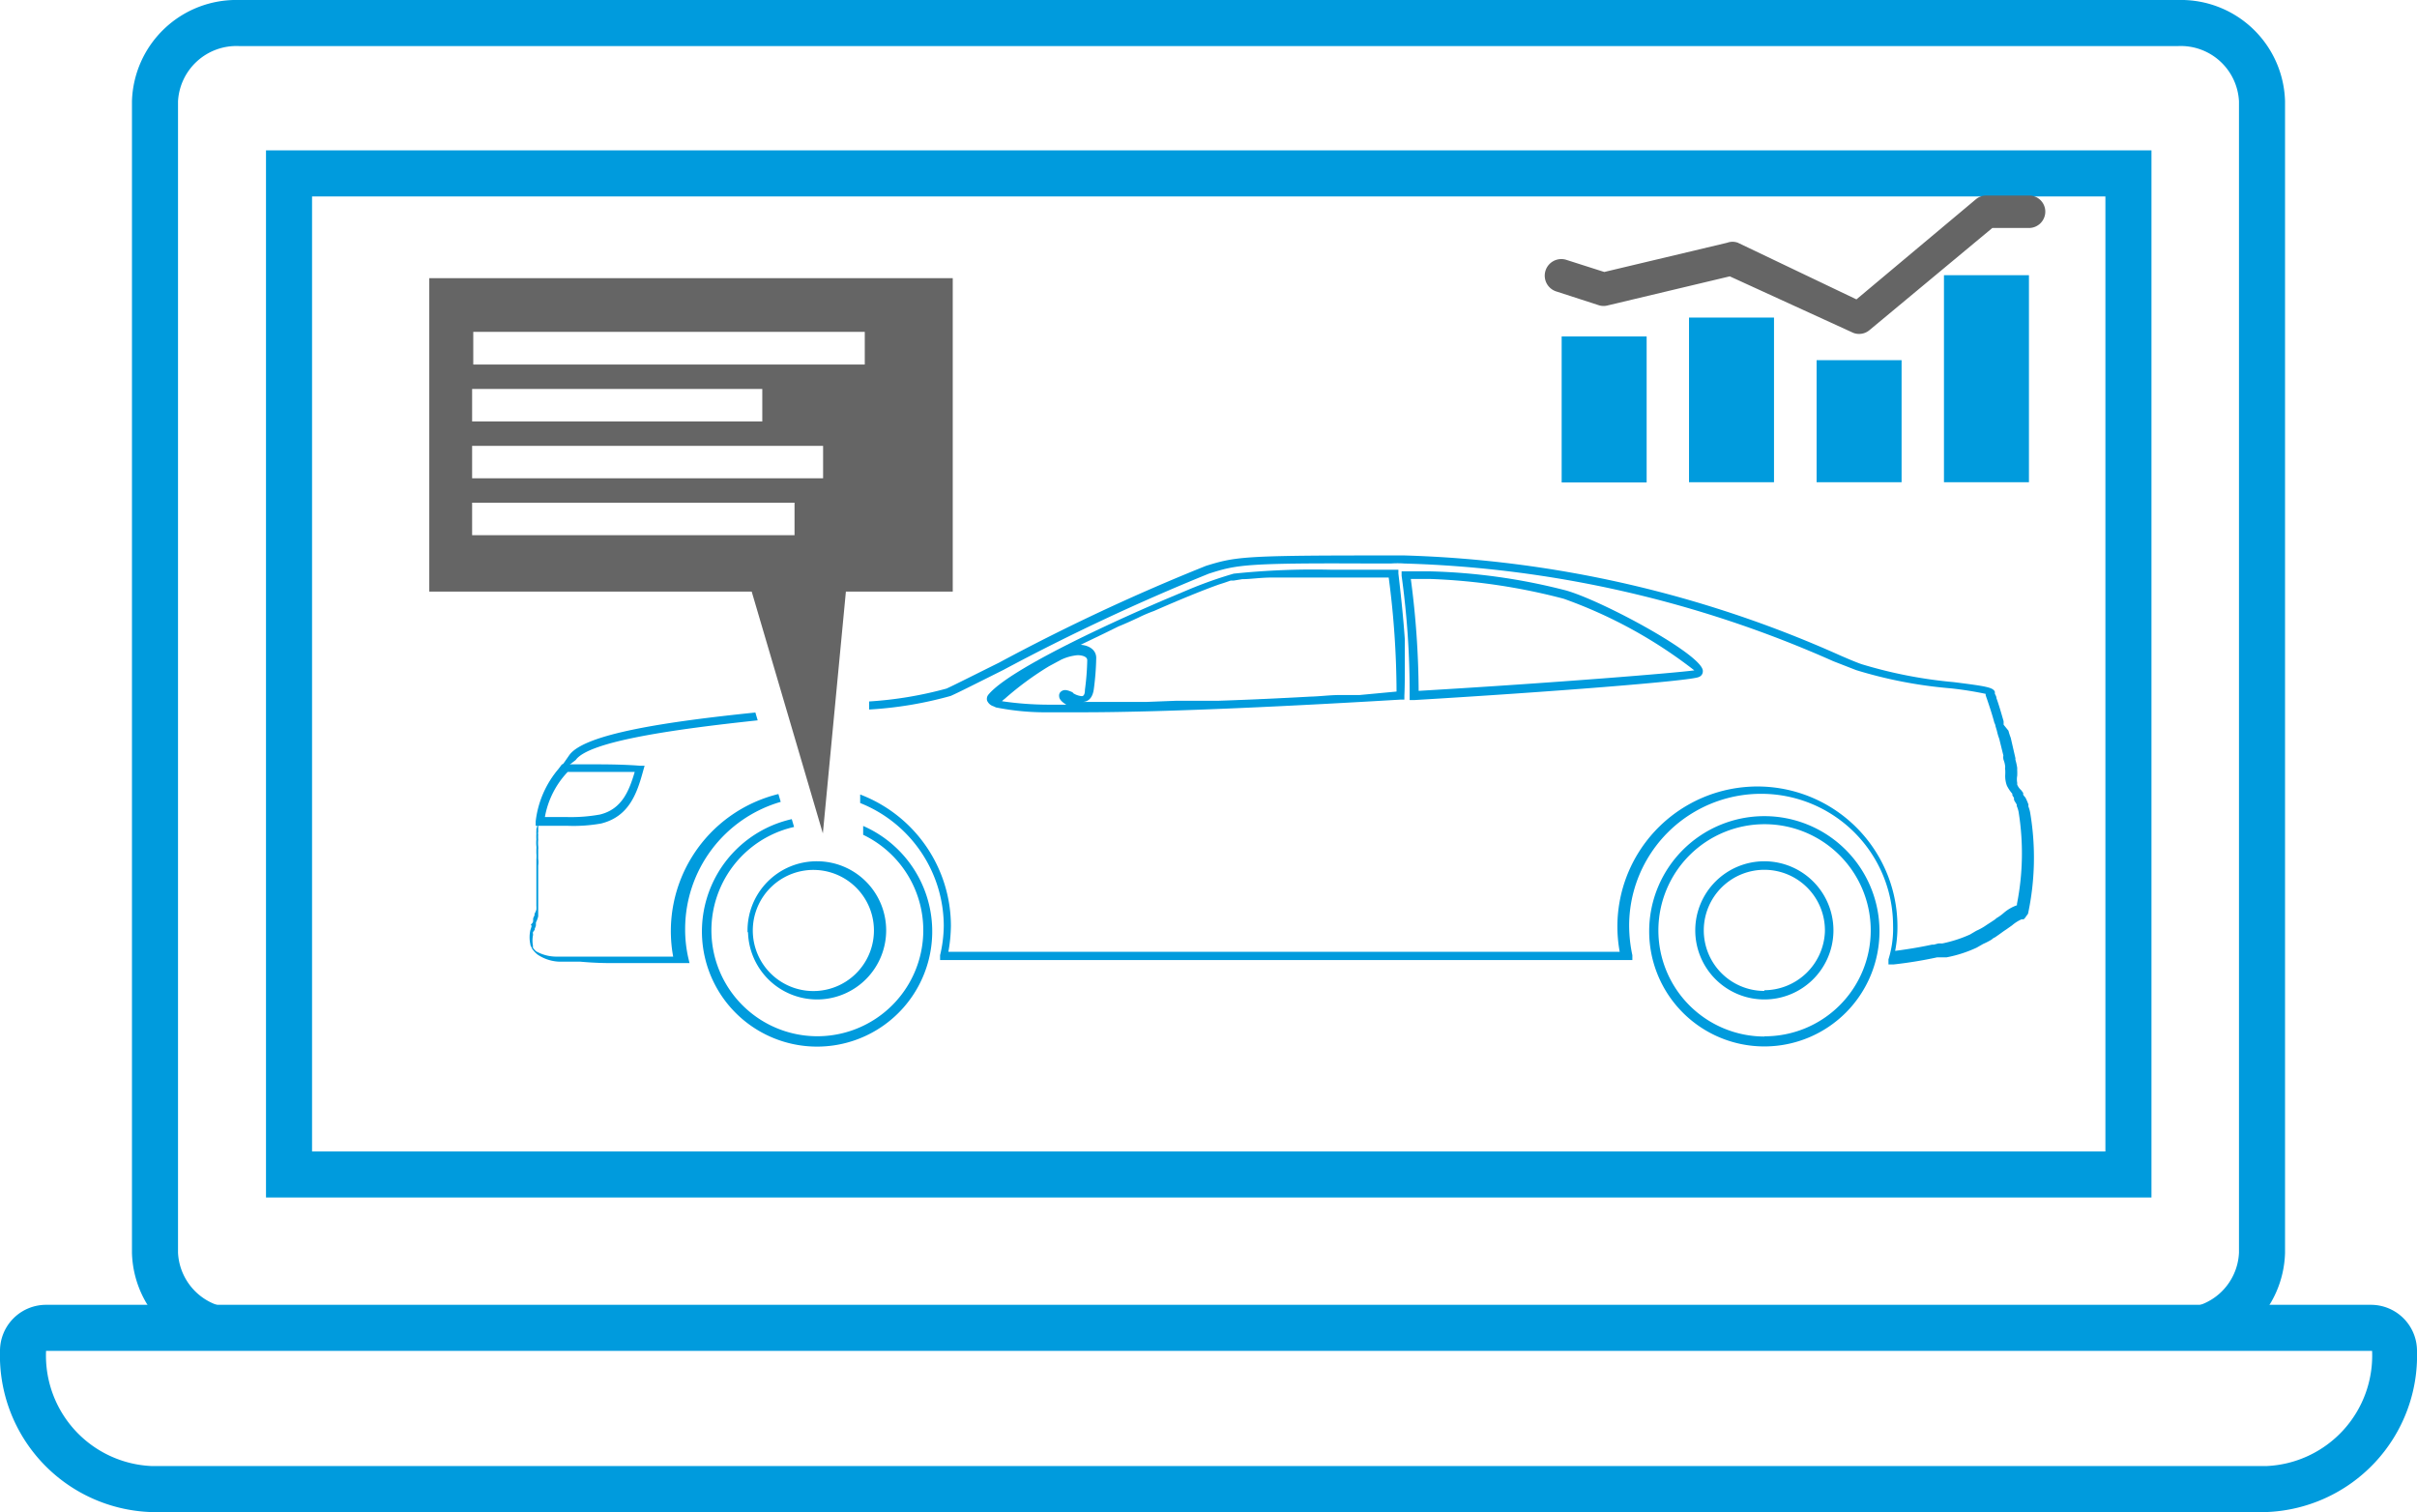
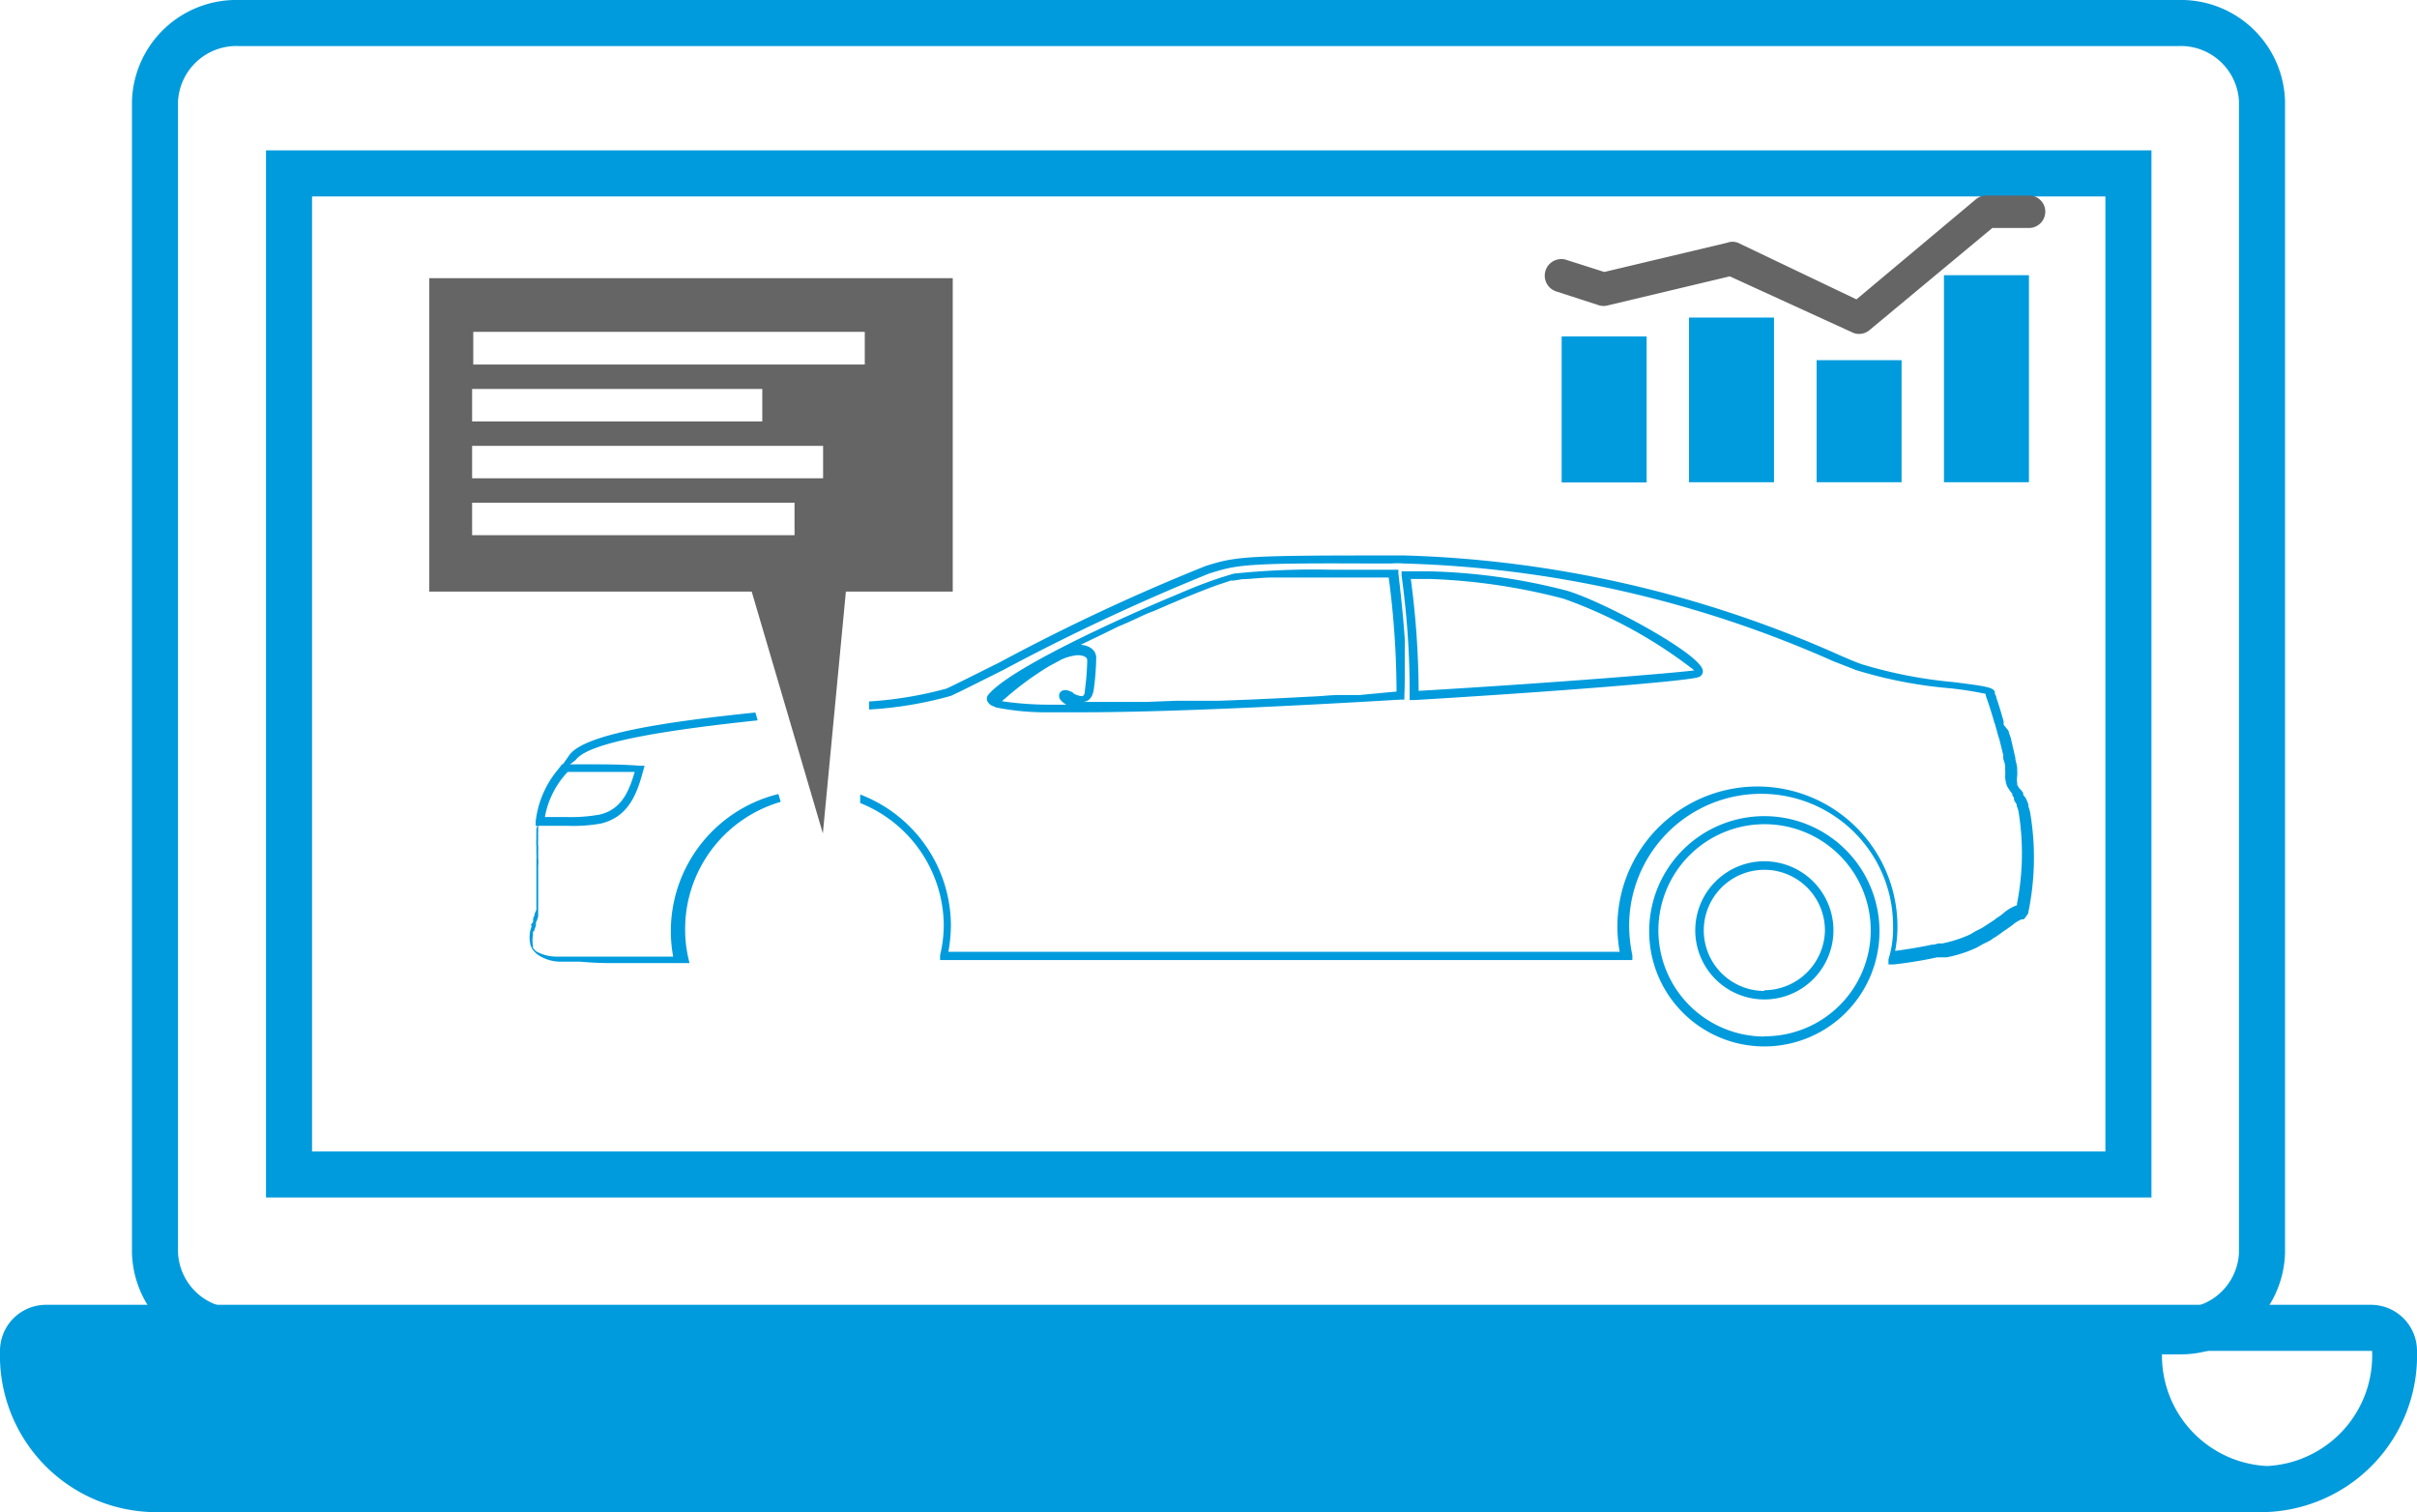
<svg xmlns="http://www.w3.org/2000/svg" width="104.95" height="65.66" viewBox="0 0 104.95 65.66">
  <defs>
    <style>
      .ec186cfb-5442-4305-b12a-6ef2de4f310d {
        fill: #fff;
      }

      .\30 3f69462-c08e-48f7-be91-218d923723dc {
        fill: #009bdd;
      }

      .\31 9d37ec3-7c46-496e-9fae-8ad0b476ee9f {
        fill: #656565;
      }
    </style>
  </defs>
  <title>service-icon2</title>
  <g id="4147eaa2-f693-40d8-8993-8c71d40881ad" data-name="Слой 2">
    <g id="fb85929b-1706-438a-a734-e8449818f3fb" data-name="Desktop">
      <g id="1acbac54-341d-45ba-898e-8784c55d13ab" data-name="About">
        <g>
          <g>
            <path class="ec186cfb-5442-4305-b12a-6ef2de4f310d" d="M10.37,57.76a3.54,3.54,0,0,1-3.64-3.41V4.4A3.54,3.54,0,0,1,10.37,1H94.59a3.53,3.53,0,0,1,3.63,3.4v50a3.53,3.53,0,0,1-3.63,3.41ZM92.42,51V7.53H12.55V51Z" />
            <path class="03f69462-c08e-48f7-be91-218d923723dc" d="M94.59,2a2.53,2.53,0,0,1,2.63,2.4v50a2.53,2.53,0,0,1-2.63,2.41H10.37a2.54,2.54,0,0,1-2.64-2.41V4.4A2.54,2.54,0,0,1,10.37,2H94.59m-83,50H93.42V6.53H11.55V52m83-52H10.37A4.53,4.53,0,0,0,5.73,4.4v50a4.53,4.53,0,0,0,4.64,4.41H94.59a4.53,4.53,0,0,0,4.63-4.41V4.4A4.52,4.52,0,0,0,94.59,0Zm-81,8.53H91.42V50H13.55V8.53Z" />
          </g>
          <g>
-             <path class="ec186cfb-5442-4305-b12a-6ef2de4f310d" d="M6.56,64.66a5.8,5.8,0,0,1-5.56-6,1,1,0,0,1,1-1H103a1,1,0,0,1,1,1,5.8,5.8,0,0,1-5.56,6Z" />
-             <path class="03f69462-c08e-48f7-be91-218d923723dc" d="M103,58.66a4.8,4.8,0,0,1-4.56,5H6.56a4.8,4.8,0,0,1-4.56-5H103m0-2H2a2,2,0,0,0-2,2,6.8,6.8,0,0,0,6.56,7H98.39a6.8,6.8,0,0,0,6.56-7,2,2,0,0,0-2-2Zm0,4h0Z" />
+             <path class="03f69462-c08e-48f7-be91-218d923723dc" d="M103,58.66a4.8,4.8,0,0,1-4.56,5a4.8,4.8,0,0,1-4.56-5H103m0-2H2a2,2,0,0,0-2,2,6.8,6.8,0,0,0,6.56,7H98.39a6.8,6.8,0,0,0,6.56-7,2,2,0,0,0-2-2Zm0,4h0Z" />
          </g>
          <path class="03f69462-c08e-48f7-be91-218d923723dc" d="M68,25.64a26.09,26.09,0,0,0-5.92-.83H60.86l0,.19a37.14,37.14,0,0,1,.35,5.2v.2l.19,0c5.89-.35,12-.83,12.36-1a.26.26,0,0,0,.18-.25C74,28.47,69.59,26.09,68,25.64ZM61.6,30a38.12,38.12,0,0,0-.34-4.86h.82A26.38,26.38,0,0,1,67.9,26a20.29,20.29,0,0,1,5.67,3.11C72.76,29.22,67.69,29.64,61.6,30ZM68,25.64a26.09,26.09,0,0,0-5.92-.83H60.86l0,.19a37.14,37.14,0,0,1,.35,5.2v.2l.19,0c5.89-.35,12-.83,12.36-1a.26.26,0,0,0,.18-.25C74,28.47,69.59,26.09,68,25.64ZM61.6,30a38.12,38.12,0,0,0-.34-4.86h.82A26.38,26.38,0,0,1,67.9,26a20.29,20.29,0,0,1,5.67,3.11C72.76,29.22,67.69,29.64,61.6,30ZM68,25.64a26.09,26.09,0,0,0-5.92-.83H60.86l0,.19a37.14,37.14,0,0,1,.35,5.2v.2l.19,0c5.89-.35,12-.83,12.36-1a.26.26,0,0,0,.18-.25C74,28.47,69.59,26.09,68,25.64ZM61.6,30a38.12,38.12,0,0,0-.34-4.86h.82A26.38,26.38,0,0,1,67.9,26a20.29,20.29,0,0,1,5.67,3.11C72.76,29.22,67.69,29.64,61.6,30ZM68,25.64a26.09,26.09,0,0,0-5.92-.83H60.86l0,.19a37.14,37.14,0,0,1,.35,5.2v.2l.19,0c5.89-.35,12-.83,12.36-1a.26.26,0,0,0,.18-.25C74,28.47,69.59,26.09,68,25.64ZM61.6,30a38.12,38.12,0,0,0-.34-4.86h.82A26.38,26.38,0,0,1,67.9,26a20.29,20.29,0,0,1,5.67,3.11C72.76,29.22,67.69,29.64,61.6,30ZM68,25.64a26.09,26.09,0,0,0-5.92-.83H60.86l0,.19a37.14,37.14,0,0,1,.35,5.2v.2l.19,0c5.89-.35,12-.83,12.36-1a.26.26,0,0,0,.18-.25C74,28.47,69.59,26.09,68,25.64ZM61.6,30a38.12,38.12,0,0,0-.34-4.86h.82A26.38,26.38,0,0,1,67.9,26a20.29,20.29,0,0,1,5.67,3.11C72.76,29.22,67.69,29.64,61.6,30ZM33.9,34.82l-.1-.34a6.13,6.13,0,0,0-4.57,7.06H26.54c-.76,0-.76,0-1.58,0l-.82,0a1.8,1.8,0,0,1-.86-.23.87.87,0,0,1-.14-.16l0,0a1,1,0,0,0,0-.1,1.19,1.19,0,0,1,0-.42.16.16,0,0,0,0-.09.06.06,0,0,0,0,0,0,0,0,0,1,0,0v-.06l.08-.11,0,0v-.05a.59.59,0,0,0,.05-.13s0,0,0-.06a.26.26,0,0,0,0-.07,1.18,1.18,0,0,0,.1-.27c0-.08,0-.17,0-.22,0-.47,0-.88,0-1.27l0-.71a1.05,1.05,0,0,0,0-.3V36.9a.76.76,0,0,0,0-.16,1.48,1.48,0,0,1,0-.27,2.18,2.18,0,0,1,0-.24.15.15,0,0,1,0-.09V36c0-.12,0-.24,0-.35a3.81,3.81,0,0,1,1-2.16L25,33c.58-.82,4.34-1.34,7.9-1.72l-.1-.34c-3.8.39-7.42.92-8.08,1.85-.14.2-.25.37-.37.51a4.12,4.12,0,0,0-1,2.31c0,.13,0,.24-.06.38v.1a.68.68,0,0,0,0,.12,2.09,2.09,0,0,0,0,.24,1.57,1.57,0,0,0,0,.29.57.57,0,0,1,0,.13v.18a1.42,1.42,0,0,1,0,.27v.74c0,.38,0,.8,0,1.27a1.16,1.16,0,0,1,0,.17.83.83,0,0,1-.08.18s0,0,0,.07a.85.85,0,0,0-.06.13l0,.06a.13.13,0,0,0,0,.05s0,.07-.07.13,0,0,0,.11l-.05.16a1.41,1.41,0,0,0,0,.62c0,.07.06.12.07.18l0,0a1.14,1.14,0,0,0,.24.26,1.8,1.8,0,0,0,1.06.31l.8,0a15.27,15.27,0,0,0,1.61.06h3.13l-.05-.21a5.58,5.58,0,0,1-.14-1.28A5.75,5.75,0,0,1,33.9,34.82Zm54.26.51a1.35,1.35,0,0,0-.08-.3.19.19,0,0,1,0-.09,2.44,2.44,0,0,0-.1-.24.36.36,0,0,0-.06-.1.3.3,0,0,1-.07-.1.43.43,0,0,1,0-.07l-.09-.12a.63.63,0,0,1-.17-.24l0-.08a.85.85,0,0,1,0-.3,2.36,2.36,0,0,0,0-.25s0-.07,0-.1v0a2.61,2.61,0,0,0-.08-.36.17.17,0,0,0,0-.07l-.2-.87a2.81,2.81,0,0,1-.1-.31L87,31.47s0-.11,0-.15c-.12-.42-.23-.79-.31-1,0-.09-.06-.16-.07-.2l0,0,0-.08c-.08-.19-.36-.24-1.79-.42a19.78,19.78,0,0,1-4-.78c-.23-.08-.54-.21-.93-.38A49.81,49.81,0,0,0,61,24.12c-.2,0-.41,0-.62,0h-.82c-5.62,0-5.95.07-7.19.45a88.14,88.14,0,0,0-9,4.21c-1.11.55-2,1-2.27,1.12a16.61,16.61,0,0,1-3.36.56l0,.35a16.64,16.64,0,0,0,3.54-.59c.3-.13,1.13-.55,2.29-1.13a92.86,92.86,0,0,1,8.92-4.18c1.2-.38,1.52-.47,7.08-.44.27,0,.54,0,.82,0a3.92,3.92,0,0,1,.59,0A49.21,49.21,0,0,1,79.6,28.71l1,.39a19.45,19.45,0,0,0,4.1.79,14.92,14.92,0,0,1,1.52.24s0,.05,0,.06l.07.2c.08.24.21.62.31,1a.38.38,0,0,1,.05.15l.06.2a2.31,2.31,0,0,0,.1.34l.18.73A.4.4,0,0,0,87,33V33a1.09,1.09,0,0,1,.07.3.34.34,0,0,0,0,.13,2,2,0,0,1,0,.22,1.2,1.2,0,0,0,.07.46s0,0,0,0a1.61,1.61,0,0,0,.24.36l0,0a.19.19,0,0,0,0,.06l0,0a.49.49,0,0,0,.07.11l0,.06c0,.07.07.14.12.24v.06a1.21,1.21,0,0,1,.08.25,11.31,11.31,0,0,1-.07,4l0,.06a1.75,1.75,0,0,0-.56.32,2,2,0,0,1-.25.19s0,0-.08.05l-.07.06-.15.1-.17.11-.15.1a2.71,2.71,0,0,1-.34.18l-.27.16a5.73,5.73,0,0,1-1.21.39.86.86,0,0,0-.17,0l-.19.05h0l-.08,0c-.6.13-1.2.22-1.6.27a5.39,5.39,0,0,0,.1-1.09,6.08,6.08,0,1,0-12.06,1.13H41.18a6.73,6.73,0,0,0,.11-1.13,6.11,6.11,0,0,0-3.94-5.7l0,.37a5.76,5.76,0,0,1,3.63,5.33,5.66,5.66,0,0,1-.16,1.28l0,.21H70.88l0-.21a6.19,6.19,0,0,1-.14-1.28,5.73,5.73,0,1,1,11.46,0A4.45,4.45,0,0,1,82,41.66v.22h.22a18.4,18.4,0,0,0,1.9-.31h0l.07,0,.18,0,.16,0a5.51,5.51,0,0,0,1.3-.42l.28-.16a3.24,3.24,0,0,0,.37-.19.49.49,0,0,1,.15-.1l.2-.14.18-.13.12-.08.24-.17a1.62,1.62,0,0,1,.41-.26h.09l.06-.06s.09-.13.13-.18A11.68,11.68,0,0,0,88.16,35.33Z" />
          <path class="03f69462-c08e-48f7-be91-218d923723dc" d="M52.84,30.47c1.23,0,2.57-.1,4-.18C55.54,30.35,54.18,30.42,52.84,30.47Zm7-5.35h0Z" />
          <path class="03f69462-c08e-48f7-be91-218d923723dc" d="M61,28.78c0-.31,0-.62,0-1-.06-.89-.16-1.85-.28-2.88l0-.16h-.16c-.8,0-1.78,0-2.76,0a33.24,33.24,0,0,0-4.23.17,18,18,0,0,0-2,.71l-1,.42c-2.85,1.22-6.77,3.08-7.64,4.11a.29.29,0,0,0-.07.27.44.44,0,0,0,.28.25l.11.05a11,11,0,0,0,2.31.21c.39,0,.81,0,1.28,0H47c3.81,0,9.62-.3,13.81-.55l.17,0v-.17C61,29.77,61,29.29,61,28.78Zm-14.39,1.3c-.21-.1-.38-.16-.51-.07a.22.22,0,0,0-.11.22c0,.14.13.26.31.37h-.79a14.21,14.21,0,0,1-2-.15.41.41,0,0,1,.1-.09,13.36,13.36,0,0,1,1.94-1.43l.52-.28a2.1,2.1,0,0,1,.73-.2s.41,0,.41.22a11.1,11.1,0,0,1-.1,1.28c0,.28-.11.28-.14.28A.84.84,0,0,1,46.57,30.08Zm12.43.1-.85,0c-.44,0-.87.06-1.3.07-1.44.08-2.78.14-4,.18l-.83,0-1,0-1.28.05h-2.8l0,0H47c.16,0,.44-.07.5-.59a11.75,11.75,0,0,0,.1-1.32c0-.36-.33-.55-.68-.57l1.06-.51.59-.29c.3-.12.58-.25.86-.38a6.61,6.61,0,0,1,.68-.29c1.16-.51,2.17-.92,2.82-1.15l.22-.07.29-.1.13,0,.37-.06c.32,0,.73-.06,1.17-.07.7,0,1.58,0,2.63,0H60.3a38.36,38.36,0,0,1,.34,4.95Z" />
          <path class="03f69462-c08e-48f7-be91-218d923723dc" d="M24.65,35.86l-.87,0-.52,0,0-.19a4.25,4.25,0,0,1,1-2.29l.14-.19h1.23c.59,0,1.37,0,2.15.06l.21,0-.06.21c-.27,1-.62,2-1.83,2.3A6.85,6.85,0,0,1,24.65,35.86Zm-1-.38h1a7,7,0,0,0,1.4-.11c.94-.23,1.26-1,1.51-1.85-.7,0-1.38,0-1.91,0h-1l0,0A3.81,3.81,0,0,0,23.66,35.48Z" />
-           <path class="03f69462-c08e-48f7-be91-218d923723dc" d="M37.48,35.87l0,.38a4.6,4.6,0,1,1-3-.34l-.1-.34a5,5,0,1,0,3.11.3Zm-5,4.61a3,3,0,1,0,3-3.08A3,3,0,0,0,32.46,40.48Zm3-2.7a2.63,2.63,0,0,1,0,5.25,2.63,2.63,0,1,1,0-5.25Z" />
          <path class="03f69462-c08e-48f7-be91-218d923723dc" d="M76.61,37.4a3,3,0,1,0,3,3.08A3,3,0,0,0,76.61,37.4Zm0,5.63a2.63,2.63,0,1,1,2.63-2.56A2.65,2.65,0,0,1,76.61,43Zm0-7.59a5,5,0,1,0,5,5A5,5,0,0,0,76.61,35.44Zm0,9.57a4.61,4.61,0,1,1,4.62-4.6A4.6,4.6,0,0,1,76.61,45Z" />
          <path class="19d37ec3-7c46-496e-9fae-8ad0b476ee9f" d="M18.64,12.08V25.69h14l3.09,10.5,1-10.5h4.64V12.08Zm1.86,4.81H33.1V18.3H20.5Zm14,6.35h-14V21.83h14Zm1.24-2.47H20.5V19.36H35.74Zm1.81-4.94h-17V14.41h17Z" />
          <rect class="03f69462-c08e-48f7-be91-218d923723dc" x="67.81" y="14.61" width="3.69" height="6.34" />
          <rect class="03f69462-c08e-48f7-be91-218d923723dc" x="73.34" y="13.79" width="3.69" height="7.15" />
          <rect class="03f69462-c08e-48f7-be91-218d923723dc" x="78.88" y="15.64" width="3.69" height="5.3" />
          <rect class="03f69462-c08e-48f7-be91-218d923723dc" x="84.41" y="11.95" width="3.69" height="8.99" />
          <path class="19d37ec3-7c46-496e-9fae-8ad0b476ee9f" d="M80.72,14.5a.66.66,0,0,1-.3-.07L75.11,12l-5.29,1.26a.7.7,0,0,1-.38,0l-1.85-.6A.7.7,0,1,1,68,11.28l1.66.53L75,10.54a.66.66,0,0,1,.46,0L80.61,13,85.8,8.65a.7.7,0,0,1,.46-.16H88.1a.7.7,0,0,1,.71.7.71.71,0,0,1-.71.71H86.51l-5.34,4.44A.69.69,0,0,1,80.72,14.5Z" />
        </g>
      </g>
    </g>
  </g>
</svg>